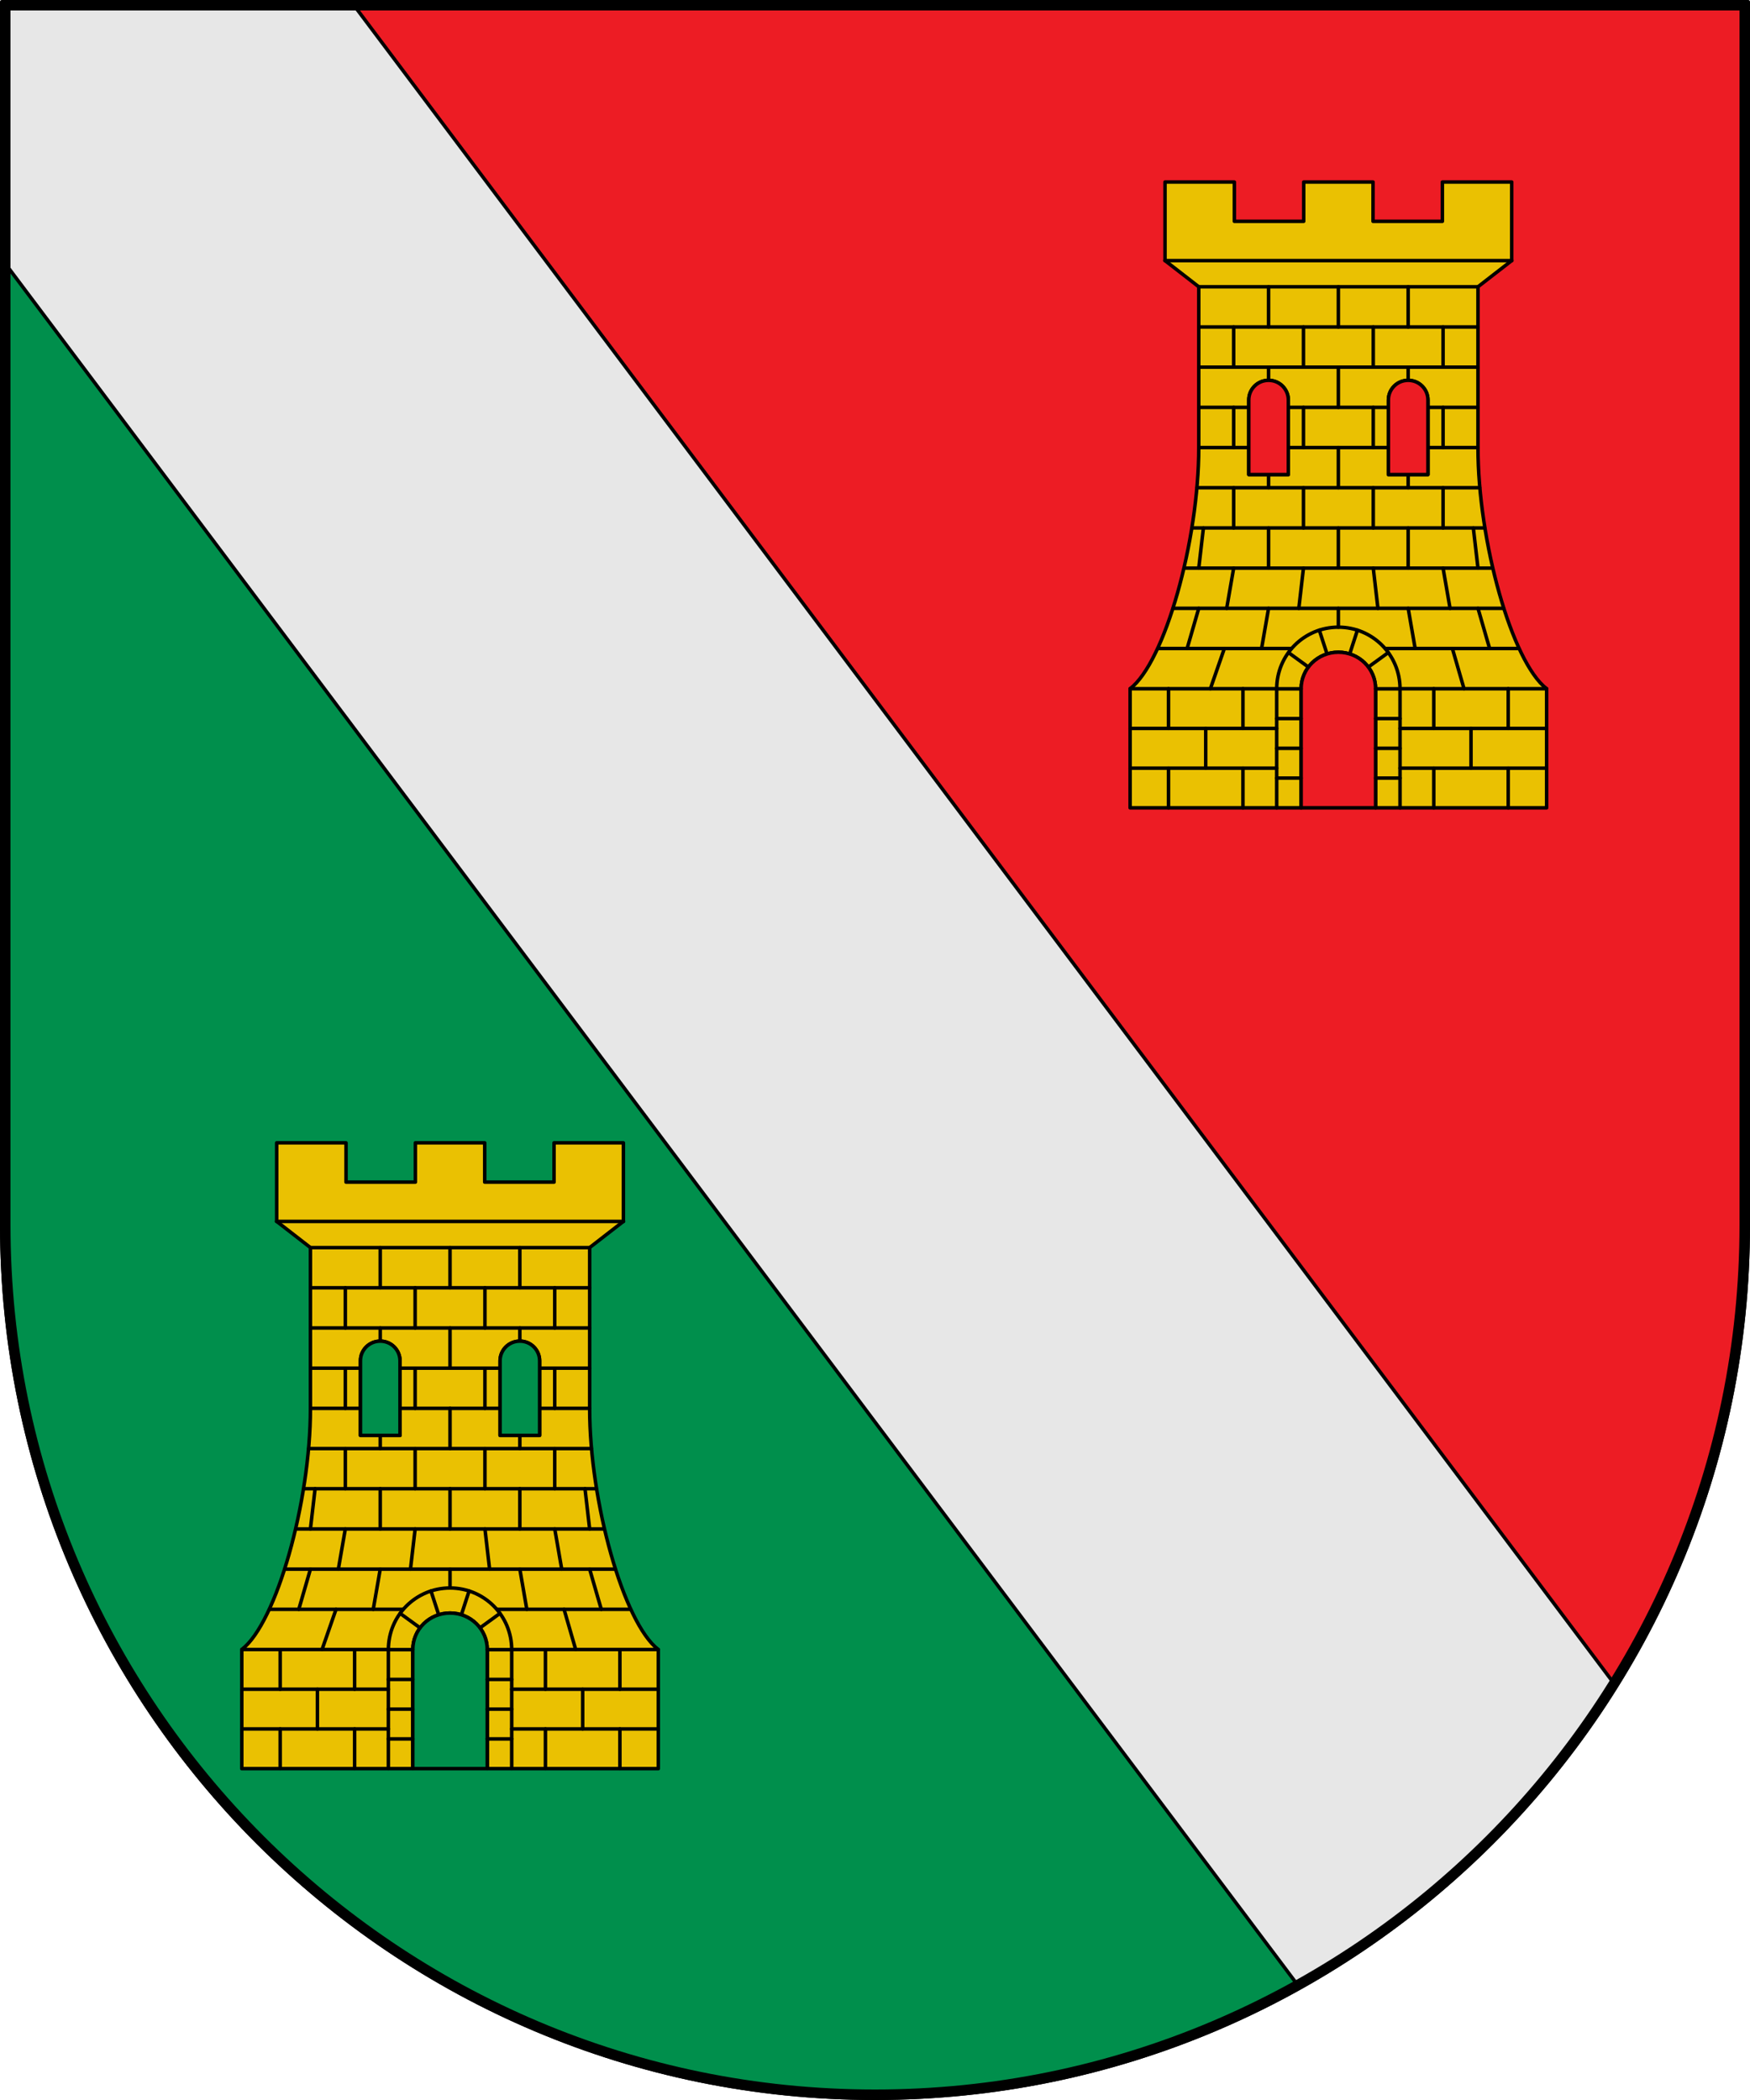
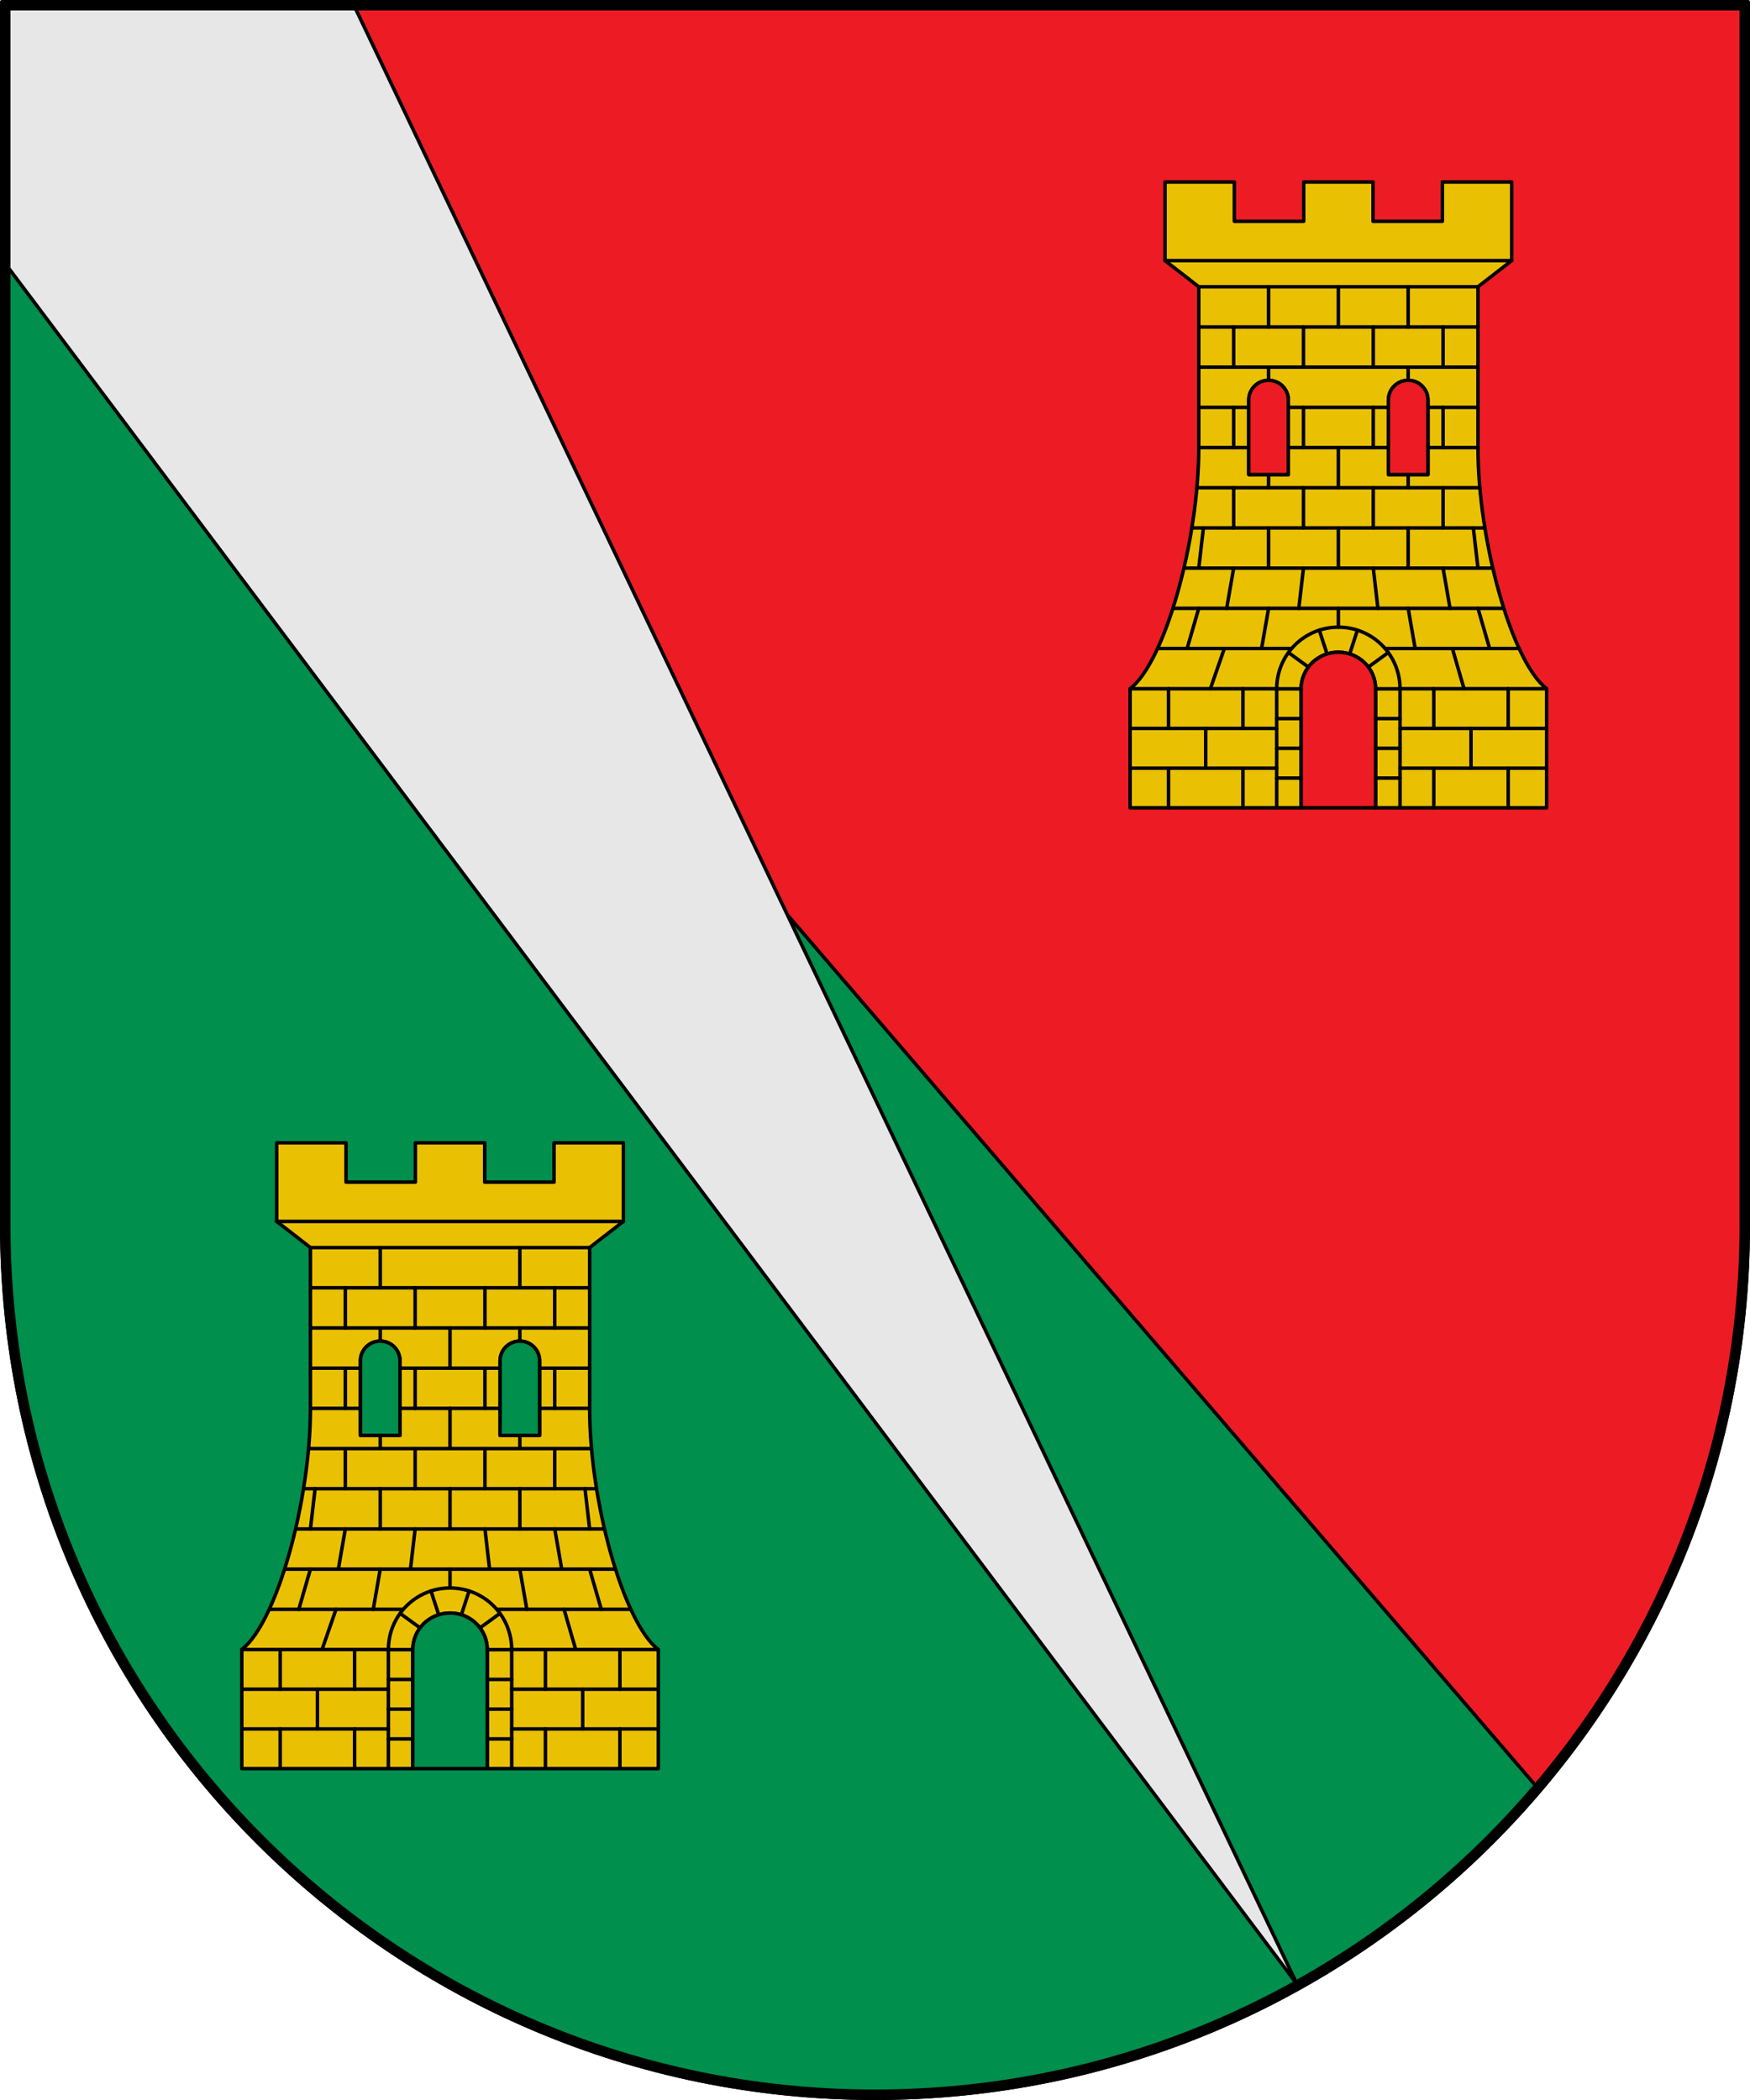
<svg xmlns="http://www.w3.org/2000/svg" xmlns:ns1="http://sodipodi.sourceforge.net/DTD/sodipodi-0.dtd" xmlns:ns2="http://www.inkscape.org/namespaces/inkscape" width="500" height="600" id="svg3507" ns1:version="0.32" ns2:version="1.2.2 (b0a8486541, 2022-12-01)" version="1.0" ns1:docname="Escudo_de_Markina.svg" ns2:output_extension="org.inkscape.output.svg.inkscape">
  <defs id="defs3509" />
  <ns1:namedview id="base" pagecolor="#ffffff" bordercolor="#666666" borderopacity="1.0" ns2:pageopacity="0" ns2:pageshadow="2" ns2:zoom="0.84852814" ns2:cx="220.97087" ns2:cy="272.82537" ns2:document-units="px" ns2:current-layer="g67979" showgrid="false" ns2:showpageshadow="false" ns2:window-width="1920" ns2:window-height="929" ns2:window-x="0" ns2:window-y="32" showguides="true" ns2:guide-bbox="true" gridtolerance="5" ns2:window-maximized="1" ns2:pagecheckerboard="0" fit-margin-top="0" fit-margin-left="0" fit-margin-right="0" fit-margin-bottom="0" ns2:deskcolor="#d1d1d1">
    <ns2:grid type="xygrid" id="grid3709" visible="true" enabled="true" empspacing="5" snapvisiblegridlinesonly="true" originx="-25" originy="-360" />
  </ns1:namedview>
  <g ns2:label="Ornamentos" ns2:groupmode="layer" id="layer1" style="display:inline" transform="translate(-25,-375)" ns1:insensitive="true" />
  <g ns2:groupmode="layer" id="layer2" ns2:label="Timbre" style="display:inline" transform="translate(-25,-375)" ns1:insensitive="true" />
  <g ns2:groupmode="layer" id="layer3" ns2:label="Escudo" style="display:inline" transform="translate(-25,-375)" ns1:insensitive="true">
    <g id="g8800">
      <path ns2:connector-curvature="0" ns1:nodetypes="cssscc" id="path4101" d="m 25.5,375.5 v 349.5 C 25.5,862.724 137.276,974.5 275,974.5 c 137.724,0 249.5,-111.776 249.5,-249.5 v -349.5 z" style="display:inline;fill:#008f4c;fill-opacity:1;fill-rule:nonzero;stroke:#000000;stroke-width:1;stroke-linecap:round;stroke-linejoin:round;stroke-miterlimit:4;stroke-dasharray:none;stroke-opacity:1" />
      <path ns1:nodetypes="ccccc" ns2:connector-curvature="0" id="path3147" d="M 26.64,376.483 464.918,886.538 c 39.277,-49.168 65.043,-111.932 58.499,-198.892 L 523.5,376.5 Z" style="display:inline;fill:#ed1c24;fill-opacity:1;stroke:#000000;stroke-width:1px;stroke-linecap:butt;stroke-linejoin:miter;stroke-opacity:1" />
    </g>
  </g>
  <g ns2:groupmode="layer" id="layer4" ns2:label="Piezas" style="display:inline" transform="translate(-25,-375)" ns1:insensitive="true" />
-   <path style="display:inline;fill:#e7e7e7;fill-opacity:1;stroke:#000000;stroke-width:1;stroke-miterlimit:4;stroke-dasharray:none" d="m 1.64,1.483 c 0.042,24.689 0.04,49.372 0.031,74.062 L 370.546,566.858 c 34.047,-18.757 63.772,-45.312 85.25,-78.188 1.806,-2.582 3.537,-5.197 5.219,-7.844 L 101.108,1.483 Z" id="rect9278" ns2:connector-curvature="0" />
+   <path style="display:inline;fill:#e7e7e7;fill-opacity:1;stroke:#000000;stroke-width:1;stroke-miterlimit:4;stroke-dasharray:none" d="m 1.64,1.483 c 0.042,24.689 0.04,49.372 0.031,74.062 L 370.546,566.858 L 101.108,1.483 Z" id="rect9278" ns2:connector-curvature="0" />
  <g ns2:groupmode="layer" id="layer5" ns2:label="Muebles" style="display:inline" transform="translate(-25,-375)">
    <g id="g33521" ns2:label="Meubles" ns1:insensitive="true" transform="matrix(-0.634,0,0,0.634,532.938,1217.482)" />
    <g id="g67979" style="display:inline;stroke-width:1.672;stroke-miterlimit:4;stroke-dasharray:none" transform="matrix(0.598,0,0,0.598,-1430.544,688.495)">
      <g id="g69336" transform="translate(6.689)">
        <path id="path9213" style="color:#000000;display:inline;overflow:visible;visibility:visible;fill:#eac102;stroke:#000000;stroke-width:1.672;stroke-linecap:round;stroke-linejoin:round;stroke-miterlimit:4;stroke-dasharray:none;stroke-dashoffset:0;stroke-opacity:1;marker:none;enable-background:accumulate" d="m 2675.702,116.532 c 5.235,0 9.45,4.2 9.45,9.418 v 35.619 h -18.899 v -35.619 c 0,-5.218 4.215,-9.418 9.45,-9.418 z m -66.704,0 c 5.235,0 9.45,4.2 9.45,9.418 v 35.619 h -18.899 v -35.619 c 0,-5.218 4.215,-9.418 9.45,-9.418 z m 15.564,147.401 c 0,-9.69 7.933,-17.491 17.788,-17.491 9.854,0 17.788,7.801 17.788,17.491 l -3e-4,56.862 h 81.713 v -56.922 c -16.582,-12.724 -32.796,-70.562 -32.796,-115.096 V 71.838 l 16.12,-12.51 V 21.796 h -33.13 v 18.766 h -33.13 V 21.796 h -33.13 v 18.766 h -33.13 V 21.796 h -33.13 v 37.532 l 16.12,12.51 v 76.939 c 0,44.534 -16.214,102.372 -32.796,115.096 v 56.922 h 81.712 z" ns2:connector-curvature="0" />
        <path style="color:#000000;display:inline;overflow:visible;visibility:visible;fill:#008f4c;fill-opacity:1;stroke:#000000;stroke-width:1.672;stroke-linecap:round;stroke-linejoin:round;stroke-miterlimit:4;stroke-dasharray:none;stroke-dashoffset:0;stroke-opacity:1;marker:none;enable-background:accumulate" d="m 2642.35,246.442 c 9.854,0 17.788,7.801 17.788,17.491 v 56.862 h -35.575 v -56.862 c 0,-9.69 7.933,-17.491 17.788,-17.491 z" id="path9215" ns2:connector-curvature="0" ns1:nodetypes="ssccss" />
        <path ns1:nodetypes="cc" ns2:connector-curvature="0" id="path9217" d="m 2559.442,59.328 h 165.818" style="fill:none;stroke:#000000;stroke-width:1.672;stroke-linecap:round;stroke-linejoin:round;stroke-miterlimit:4;stroke-dasharray:none;stroke-opacity:1" />
        <path ns2:connector-curvature="0" ns1:nodetypes="cc" id="path9219" d="m 2542.85,301.822 h 70.039" style="fill:none;stroke:#000000;stroke-width:1.672;stroke-linecap:round;stroke-linejoin:round;stroke-miterlimit:4;stroke-dasharray:none;stroke-opacity:1" />
        <path ns2:connector-curvature="0" ns1:nodetypes="cc" id="path9221" d="m 2542.85,282.848 h 70.039" style="fill:none;stroke:#000000;stroke-width:1.672;stroke-linecap:round;stroke-linejoin:round;stroke-miterlimit:4;stroke-dasharray:none;stroke-opacity:1" />
        <path ns2:connector-curvature="0" ns1:nodetypes="cc" id="path9223" d="m 2542.85,263.874 h 70.15" style="fill:none;stroke:#000000;stroke-width:1.672;stroke-linecap:round;stroke-linejoin:round;stroke-miterlimit:4;stroke-dasharray:none;stroke-opacity:1" />
        <path ns2:connector-curvature="0" ns1:nodetypes="cc" id="path9225" d="m 2556.126,244.67 h 63.758" style="fill:none;stroke:#000000;stroke-width:1.672;stroke-linecap:round;stroke-linejoin:round;stroke-miterlimit:4;stroke-dasharray:none;stroke-opacity:1" />
        <path ns2:connector-curvature="0" ns1:nodetypes="cc" id="path9227" d="m 2563.418,225.467 h 157.864" style="fill:none;stroke:#000000;stroke-width:1.672;stroke-linecap:round;stroke-linejoin:round;stroke-miterlimit:4;stroke-dasharray:none;stroke-opacity:1" />
        <path style="fill:none;stroke:#000000;stroke-width:1.672;stroke-linecap:round;stroke-linejoin:round;stroke-miterlimit:4;stroke-dasharray:none;stroke-opacity:1" d="m 2625.674,206.263 -2.224,19.204" id="path9229" ns2:connector-curvature="0" ns1:nodetypes="cc" />
        <path ns2:connector-curvature="0" ns1:nodetypes="cc" id="path9231" d="m 2568.719,206.263 h 147.262" style="fill:none;stroke:#000000;stroke-width:1.672;stroke-linecap:round;stroke-linejoin:round;stroke-miterlimit:4;stroke-dasharray:none;stroke-opacity:1" />
        <path ns2:connector-curvature="0" ns1:nodetypes="cc" id="path9233" d="m 2572.455,187.06 h 139.791" style="fill:none;stroke:#000000;stroke-width:1.672;stroke-linecap:round;stroke-linejoin:round;stroke-miterlimit:4;stroke-dasharray:none;stroke-opacity:1" />
        <path ns2:connector-curvature="0" ns1:nodetypes="cc" id="path9235" d="m 2574.83,167.856 h 135.04" style="fill:none;stroke:#000000;stroke-width:1.672;stroke-linecap:round;stroke-linejoin:round;stroke-miterlimit:4;stroke-dasharray:none;stroke-opacity:1" />
        <path ns2:connector-curvature="0" ns1:nodetypes="cc" id="path9237" d="m 2575.646,148.653 h 23.902" style="fill:none;stroke:#000000;stroke-width:1.672;stroke-linecap:round;stroke-linejoin:round;stroke-miterlimit:4;stroke-dasharray:none;stroke-opacity:1" />
        <path ns2:connector-curvature="0" ns1:nodetypes="cc" id="path9239" d="m 2575.646,129.449 h 23.902" style="fill:none;stroke:#000000;stroke-width:1.672;stroke-linecap:round;stroke-linejoin:round;stroke-miterlimit:4;stroke-dasharray:none;stroke-opacity:1" />
        <path ns1:nodetypes="cc" ns2:connector-curvature="0" id="path9241" d="m 2575.646,110.245 h 133.408" style="fill:none;stroke:#000000;stroke-width:1.672;stroke-linecap:round;stroke-linejoin:round;stroke-miterlimit:4;stroke-dasharray:none;stroke-opacity:1" />
        <path ns1:nodetypes="cc" ns2:connector-curvature="0" id="path9243" d="m 2575.646,91.042 h 133.408" style="fill:none;stroke:#000000;stroke-width:1.672;stroke-linecap:round;stroke-linejoin:round;stroke-miterlimit:4;stroke-dasharray:none;stroke-opacity:1" />
        <path ns1:nodetypes="cc" ns2:connector-curvature="0" id="path9245" d="M 2675.702,71.838 V 91.042" style="fill:none;stroke:#000000;stroke-width:1.672;stroke-linecap:round;stroke-linejoin:round;stroke-miterlimit:4;stroke-dasharray:none;stroke-opacity:1" />
-         <path ns1:nodetypes="cc" ns2:connector-curvature="0" id="path9247" d="M 2642.35,71.838 V 91.042" style="fill:none;stroke:#000000;stroke-width:1.672;stroke-linecap:round;stroke-linejoin:round;stroke-miterlimit:4;stroke-dasharray:none;stroke-opacity:1" />
        <path ns1:nodetypes="cc" ns2:connector-curvature="0" id="path9249" d="M 2608.998,71.838 V 91.042" style="fill:none;stroke:#000000;stroke-width:1.672;stroke-linecap:round;stroke-linejoin:round;stroke-miterlimit:4;stroke-dasharray:none;stroke-opacity:1" />
        <path ns1:nodetypes="cc" ns2:connector-curvature="0" id="path9251" d="m 2577.87,187.06 -2.223,19.204" style="fill:none;stroke:#000000;stroke-width:1.672;stroke-linecap:round;stroke-linejoin:round;stroke-miterlimit:4;stroke-dasharray:none;stroke-opacity:1" />
        <path style="fill:none;stroke:#000000;stroke-width:1.672;stroke-linecap:round;stroke-linejoin:round;stroke-miterlimit:4;stroke-dasharray:none;stroke-opacity:1" d="m 2706.831,187.06 2.224,19.204" id="path9253" ns2:connector-curvature="0" ns1:nodetypes="cc" />
        <path ns1:nodetypes="cc" ns2:connector-curvature="0" id="path9255" d="m 2592.322,206.263 -3.335,19.204" style="fill:none;stroke:#000000;stroke-width:1.672;stroke-linecap:round;stroke-linejoin:round;stroke-miterlimit:4;stroke-dasharray:none;stroke-opacity:1" />
        <path ns1:nodetypes="cc" ns2:connector-curvature="0" id="path9257" d="m 2659.026,206.263 2.223,19.204" style="fill:none;stroke:#000000;stroke-width:1.672;stroke-linecap:round;stroke-linejoin:round;stroke-miterlimit:4;stroke-dasharray:none;stroke-opacity:1" />
        <path style="fill:none;stroke:#000000;stroke-width:1.672;stroke-linecap:round;stroke-linejoin:round;stroke-miterlimit:4;stroke-dasharray:none;stroke-opacity:1" d="m 2692.378,206.263 3.335,19.204" id="path9259" ns2:connector-curvature="0" ns1:nodetypes="cc" />
        <path ns1:nodetypes="cc" ns2:connector-curvature="0" id="path9261" d="m 2608.998,225.467 -3.335,19.204" style="fill:none;stroke:#000000;stroke-width:1.672;stroke-linecap:round;stroke-linejoin:round;stroke-miterlimit:4;stroke-dasharray:none;stroke-opacity:1" />
        <path style="fill:none;stroke:#000000;stroke-width:1.672;stroke-linecap:round;stroke-linejoin:round;stroke-miterlimit:4;stroke-dasharray:none;stroke-opacity:1" d="m 2675.702,225.467 3.335,19.204" id="path9263" ns2:connector-curvature="0" ns1:nodetypes="cc" />
        <path style="fill:none;stroke:#000000;stroke-width:1.672;stroke-linecap:round;stroke-linejoin:round;stroke-miterlimit:4;stroke-dasharray:none;stroke-opacity:1" d="m 2575.646,225.467 -5.559,19.204" id="path9265" ns2:connector-curvature="0" ns1:nodetypes="cc" />
        <path ns1:nodetypes="cc" ns2:connector-curvature="0" id="path9267" d="m 2709.054,225.467 5.559,19.204" style="fill:none;stroke:#000000;stroke-width:1.672;stroke-linecap:round;stroke-linejoin:round;stroke-miterlimit:4;stroke-dasharray:none;stroke-opacity:1" />
        <path ns1:nodetypes="cc" ns2:connector-curvature="0" id="path9270" d="m 2587.875,244.67 -6.67,19.204" style="fill:none;stroke:#000000;stroke-width:1.672;stroke-linecap:round;stroke-linejoin:round;stroke-miterlimit:4;stroke-dasharray:none;stroke-opacity:1" />
        <path style="fill:none;stroke:#000000;stroke-width:1.672;stroke-linecap:round;stroke-linejoin:round;stroke-miterlimit:4;stroke-dasharray:none;stroke-opacity:1" d="m 2696.825,244.67 5.559,19.204" id="path9272" ns2:connector-curvature="0" ns1:nodetypes="cc" />
        <path ns1:nodetypes="cc" ns2:connector-curvature="0" id="path9274" d="m 2596.769,263.874 v 18.974" style="fill:none;stroke:#000000;stroke-width:1.672;stroke-linecap:round;stroke-linejoin:round;stroke-miterlimit:4;stroke-dasharray:none;stroke-opacity:1" />
        <path style="fill:none;stroke:#000000;stroke-width:1.672;stroke-linecap:round;stroke-linejoin:round;stroke-miterlimit:4;stroke-dasharray:none;stroke-opacity:1" d="m 2575.646,71.838 h 133.408" id="path9276" ns2:connector-curvature="0" ns1:nodetypes="cc" />
        <path style="fill:none;stroke:#000000;stroke-width:1.672;stroke-linecap:round;stroke-linejoin:round;stroke-miterlimit:4;stroke-dasharray:none;stroke-opacity:1" d="m 2685.151,148.653 h 23.903" id="path9278" ns1:nodetypes="cc" ns2:connector-curvature="0" />
        <path style="fill:none;stroke:#000000;stroke-width:1.672;stroke-linecap:round;stroke-linejoin:round;stroke-miterlimit:4;stroke-dasharray:none;stroke-opacity:1" d="m 2685.151,129.449 h 23.903" id="path9280" ns1:nodetypes="cc" ns2:connector-curvature="0" />
        <path style="fill:none;stroke:#000000;stroke-width:1.672;stroke-linecap:round;stroke-linejoin:round;stroke-miterlimit:4;stroke-dasharray:none;stroke-opacity:1" d="m 2618.448,129.449 h 47.805" id="path9282" ns1:nodetypes="cc" ns2:connector-curvature="0" />
        <path style="fill:none;stroke:#000000;stroke-width:1.672;stroke-linecap:round;stroke-linejoin:round;stroke-miterlimit:4;stroke-dasharray:none;stroke-opacity:1" d="m 2618.448,148.653 h 47.805" id="path9284" ns1:nodetypes="cc" ns2:connector-curvature="0" />
        <path style="fill:none;stroke:#000000;stroke-width:1.672;stroke-linecap:round;stroke-linejoin:round;stroke-miterlimit:4;stroke-dasharray:none;stroke-opacity:1" d="m 2671.7,263.874 h 70.15" id="path9286" ns1:nodetypes="cc" ns2:connector-curvature="0" />
        <path style="fill:none;stroke:#000000;stroke-width:1.672;stroke-linecap:round;stroke-linejoin:round;stroke-miterlimit:4;stroke-dasharray:none;stroke-opacity:1" d="m 2671.811,301.822 h 70.039" id="path9288" ns1:nodetypes="cc" ns2:connector-curvature="0" />
        <path style="fill:none;stroke:#000000;stroke-width:1.672;stroke-linecap:round;stroke-linejoin:round;stroke-miterlimit:4;stroke-dasharray:none;stroke-opacity:1" d="m 2671.811,282.848 h 70.039" id="path9290" ns1:nodetypes="cc" ns2:connector-curvature="0" />
        <path style="fill:none;stroke:#000000;stroke-width:1.672;stroke-linecap:round;stroke-linejoin:round;stroke-miterlimit:4;stroke-dasharray:none;stroke-opacity:1" d="M 2692.378,91.042 V 110.245" id="path9292" ns2:connector-curvature="0" ns1:nodetypes="cc" />
        <path style="fill:none;stroke:#000000;stroke-width:1.672;stroke-linecap:round;stroke-linejoin:round;stroke-miterlimit:4;stroke-dasharray:none;stroke-opacity:1" d="M 2659.026,91.042 V 110.245" id="path9294" ns2:connector-curvature="0" ns1:nodetypes="cc" />
        <path style="fill:none;stroke:#000000;stroke-width:1.672;stroke-linecap:round;stroke-linejoin:round;stroke-miterlimit:4;stroke-dasharray:none;stroke-opacity:1" d="M 2592.322,91.042 V 110.245" id="path9296" ns2:connector-curvature="0" ns1:nodetypes="cc" />
        <path ns1:nodetypes="cc" ns2:connector-curvature="0" id="path9298" d="M 2625.674,91.042 V 110.245" style="fill:none;stroke:#000000;stroke-width:1.672;stroke-linecap:round;stroke-linejoin:round;stroke-miterlimit:4;stroke-dasharray:none;stroke-opacity:1" />
        <path style="fill:none;stroke:#000000;stroke-width:1.672;stroke-linecap:round;stroke-linejoin:round;stroke-miterlimit:4;stroke-dasharray:none;stroke-opacity:1" d="m 2675.702,110.245 v 6.287" id="path9300" ns2:connector-curvature="0" ns1:nodetypes="cc" />
        <path style="fill:none;stroke:#000000;stroke-width:1.672;stroke-linecap:round;stroke-linejoin:round;stroke-miterlimit:4;stroke-dasharray:none;stroke-opacity:1" d="m 2642.35,110.245 v 19.204" id="path9302" ns2:connector-curvature="0" ns1:nodetypes="cc" />
        <path style="fill:none;stroke:#000000;stroke-width:1.672;stroke-linecap:round;stroke-linejoin:round;stroke-miterlimit:4;stroke-dasharray:none;stroke-opacity:1" d="m 2608.998,110.245 v 6.287" id="path9304" ns2:connector-curvature="0" ns1:nodetypes="cc" />
        <path ns1:nodetypes="cc" ns2:connector-curvature="0" id="path9306" d="m 2692.378,129.449 v 19.204" style="fill:none;stroke:#000000;stroke-width:1.672;stroke-linecap:round;stroke-linejoin:round;stroke-miterlimit:4;stroke-dasharray:none;stroke-opacity:1" />
        <path ns1:nodetypes="cc" ns2:connector-curvature="0" id="path9308" d="m 2659.026,129.449 v 19.204" style="fill:none;stroke:#000000;stroke-width:1.672;stroke-linecap:round;stroke-linejoin:round;stroke-miterlimit:4;stroke-dasharray:none;stroke-opacity:1" />
        <path ns1:nodetypes="cc" ns2:connector-curvature="0" id="path9310" d="m 2592.322,129.449 v 19.204" style="fill:none;stroke:#000000;stroke-width:1.672;stroke-linecap:round;stroke-linejoin:round;stroke-miterlimit:4;stroke-dasharray:none;stroke-opacity:1" />
        <path style="fill:none;stroke:#000000;stroke-width:1.672;stroke-linecap:round;stroke-linejoin:round;stroke-miterlimit:4;stroke-dasharray:none;stroke-opacity:1" d="m 2625.674,129.449 v 19.204" id="path9312" ns2:connector-curvature="0" ns1:nodetypes="cc" />
        <path style="fill:none;stroke:#000000;stroke-width:1.672;stroke-linecap:round;stroke-linejoin:round;stroke-miterlimit:4;stroke-dasharray:none;stroke-opacity:1" d="m 2692.378,167.856 v 19.203" id="path9314" ns2:connector-curvature="0" ns1:nodetypes="cc" />
        <path style="fill:none;stroke:#000000;stroke-width:1.672;stroke-linecap:round;stroke-linejoin:round;stroke-miterlimit:4;stroke-dasharray:none;stroke-opacity:1" d="m 2659.026,167.856 v 19.203" id="path9316" ns2:connector-curvature="0" ns1:nodetypes="cc" />
        <path style="fill:none;stroke:#000000;stroke-width:1.672;stroke-linecap:round;stroke-linejoin:round;stroke-miterlimit:4;stroke-dasharray:none;stroke-opacity:1" d="m 2592.322,167.856 v 19.203" id="path9318" ns2:connector-curvature="0" ns1:nodetypes="cc" />
        <path ns1:nodetypes="cc" ns2:connector-curvature="0" id="path9320" d="m 2625.674,167.856 v 19.203" style="fill:none;stroke:#000000;stroke-width:1.672;stroke-linecap:round;stroke-linejoin:round;stroke-miterlimit:4;stroke-dasharray:none;stroke-opacity:1" />
        <path style="fill:none;stroke:#000000;stroke-width:1.672;stroke-linecap:round;stroke-linejoin:round;stroke-miterlimit:4;stroke-dasharray:none;stroke-opacity:1" d="m 2675.702,161.57 v 6.287" id="path9322" ns2:connector-curvature="0" ns1:nodetypes="cc" />
        <path style="fill:none;stroke:#000000;stroke-width:1.672;stroke-linecap:round;stroke-linejoin:round;stroke-miterlimit:4;stroke-dasharray:none;stroke-opacity:1" d="m 2642.35,148.653 v 19.203" id="path9324" ns2:connector-curvature="0" ns1:nodetypes="cc" />
        <path style="fill:none;stroke:#000000;stroke-width:1.672;stroke-linecap:round;stroke-linejoin:round;stroke-miterlimit:4;stroke-dasharray:none;stroke-opacity:1" d="m 2608.998,161.57 v 6.287" id="path9326" ns2:connector-curvature="0" ns1:nodetypes="cc" />
        <path style="fill:none;stroke:#000000;stroke-width:1.672;stroke-linecap:round;stroke-linejoin:round;stroke-miterlimit:4;stroke-dasharray:none;stroke-opacity:1" d="m 2675.702,187.06 v 19.204" id="path9328" ns2:connector-curvature="0" ns1:nodetypes="cc" />
        <path style="fill:none;stroke:#000000;stroke-width:1.672;stroke-linecap:round;stroke-linejoin:round;stroke-miterlimit:4;stroke-dasharray:none;stroke-opacity:1" d="m 2642.35,187.06 v 19.204" id="path9330" ns2:connector-curvature="0" ns1:nodetypes="cc" />
        <path style="fill:none;stroke:#000000;stroke-width:1.672;stroke-linecap:round;stroke-linejoin:round;stroke-miterlimit:4;stroke-dasharray:none;stroke-opacity:1" d="m 2608.998,187.06 v 19.204" id="path9332" ns2:connector-curvature="0" ns1:nodetypes="cc" />
        <path ns1:nodetypes="cc" ns2:connector-curvature="0" id="path9334" d="m 2642.35,225.467 v 9.007" style="fill:none;stroke:#000000;stroke-width:1.672;stroke-linecap:round;stroke-linejoin:round;stroke-miterlimit:4;stroke-dasharray:none;stroke-opacity:1" />
        <path style="fill:none;stroke:#000000;stroke-width:1.672;stroke-linecap:round;stroke-linejoin:round;stroke-miterlimit:4;stroke-dasharray:none;stroke-opacity:1" d="m 2578.981,282.848 v 18.974" id="path9336" ns2:connector-curvature="0" ns1:nodetypes="cc" />
        <path ns1:nodetypes="cc" ns2:connector-curvature="0" id="path9338" d="m 2596.769,301.822 v 18.974" style="fill:none;stroke:#000000;stroke-width:1.672;stroke-linecap:round;stroke-linejoin:round;stroke-miterlimit:4;stroke-dasharray:none;stroke-opacity:1" />
        <path style="fill:none;stroke:#000000;stroke-width:1.672;stroke-linecap:round;stroke-linejoin:round;stroke-miterlimit:4;stroke-dasharray:none;stroke-opacity:1" d="m 2561.194,301.822 v 18.974" id="path9340" ns2:connector-curvature="0" ns1:nodetypes="cc" />
        <path ns1:nodetypes="cc" ns2:connector-curvature="0" id="path9342" d="m 2561.194,263.874 v 18.974" style="fill:none;stroke:#000000;stroke-width:1.672;stroke-linecap:round;stroke-linejoin:round;stroke-miterlimit:4;stroke-dasharray:none;stroke-opacity:1" />
        <path style="fill:none;stroke:#000000;stroke-width:1.672;stroke-linecap:round;stroke-linejoin:round;stroke-miterlimit:4;stroke-dasharray:none;stroke-opacity:1" d="m 2687.931,263.874 v 18.974" id="path9353" ns2:connector-curvature="0" ns1:nodetypes="cc" />
        <path ns1:nodetypes="cc" ns2:connector-curvature="0" id="path9355" d="m 2705.719,282.848 v 18.974" style="fill:none;stroke:#000000;stroke-width:1.672;stroke-linecap:round;stroke-linejoin:round;stroke-miterlimit:4;stroke-dasharray:none;stroke-opacity:1" />
        <path style="fill:none;stroke:#000000;stroke-width:1.672;stroke-linecap:round;stroke-linejoin:round;stroke-miterlimit:4;stroke-dasharray:none;stroke-opacity:1" d="m 2687.931,301.822 v 18.974" id="path9357" ns2:connector-curvature="0" ns1:nodetypes="cc" />
        <path ns1:nodetypes="cc" ns2:connector-curvature="0" id="path9359" d="m 2723.507,301.822 v 18.974" style="fill:none;stroke:#000000;stroke-width:1.672;stroke-linecap:round;stroke-linejoin:round;stroke-miterlimit:4;stroke-dasharray:none;stroke-opacity:1" />
        <path style="fill:none;stroke:#000000;stroke-width:1.672;stroke-linecap:round;stroke-linejoin:round;stroke-miterlimit:4;stroke-dasharray:none;stroke-opacity:1" d="m 2723.507,263.874 v 18.974" id="path9361" ns2:connector-curvature="0" ns1:nodetypes="cc" />
        <path ns1:nodetypes="csssc" ns2:connector-curvature="0" id="path9365" d="m 2612.889,320.796 v -56.862 c 0,-16.321 13.14,-29.459 29.461,-29.459 16.321,0 29.461,13.139 29.461,29.459 v 56.862" style="color:#000000;display:inline;overflow:visible;visibility:visible;fill:none;stroke:#000000;stroke-width:1.672;stroke-linecap:round;stroke-linejoin:round;stroke-miterlimit:4;stroke-dasharray:none;stroke-dashoffset:0;stroke-opacity:1;marker:none;enable-background:accumulate" />
        <path ns1:nodetypes="cc" ns2:connector-curvature="0" id="path9371" d="m 2612.889,263.934 h 11.673" style="display:inline;fill:none;stroke:#000000;stroke-width:1.672;stroke-linecap:round;stroke-linejoin:round;stroke-miterlimit:4;stroke-dasharray:none;stroke-dashoffset:0;stroke-opacity:1" />
        <path style="display:inline;fill:none;stroke:#000000;stroke-width:1.672;stroke-linecap:round;stroke-linejoin:round;stroke-miterlimit:4;stroke-dasharray:none;stroke-dashoffset:0;stroke-opacity:1" d="m 2660.138,263.934 h 11.673" id="path9373" ns2:connector-curvature="0" ns1:nodetypes="cc" />
        <path ns1:nodetypes="cc" ns2:connector-curvature="0" id="path9408" d="m 2656.741,253.479 9.444,-6.861" style="display:inline;fill:none;stroke:#000000;stroke-width:1.672;stroke-linecap:round;stroke-linejoin:round;stroke-miterlimit:4;stroke-dasharray:none;stroke-dashoffset:0;stroke-opacity:1" />
        <path style="display:inline;fill:none;stroke:#000000;stroke-width:1.672;stroke-linecap:round;stroke-linejoin:round;stroke-miterlimit:4;stroke-dasharray:none;stroke-dashoffset:0;stroke-opacity:1" d="m 2618.516,246.618 9.444,6.861" id="path9410" ns2:connector-curvature="0" ns1:nodetypes="cc" />
        <path ns1:nodetypes="cc" ns2:connector-curvature="0" id="path9412" d="m 2633.246,235.916 3.607,11.102" style="display:inline;fill:none;stroke:#000000;stroke-width:1.672;stroke-linecap:round;stroke-linejoin:round;stroke-miterlimit:4;stroke-dasharray:none;stroke-dashoffset:0;stroke-opacity:1" />
        <path style="display:inline;fill:none;stroke:#000000;stroke-width:1.672;stroke-linecap:round;stroke-linejoin:round;stroke-miterlimit:4;stroke-dasharray:none;stroke-dashoffset:0;stroke-opacity:1" d="m 2647.847,247.017 3.607,-11.101" id="path9414" ns2:connector-curvature="0" ns1:nodetypes="cc" />
        <path style="display:inline;fill:none;stroke:#000000;stroke-width:1.672;stroke-linecap:round;stroke-linejoin:round;stroke-miterlimit:4;stroke-dasharray:none;stroke-dashoffset:0;stroke-opacity:1" d="m 2612.889,278.149 h 11.673" id="path9416" ns2:connector-curvature="0" ns1:nodetypes="cc" />
        <path ns1:nodetypes="cc" ns2:connector-curvature="0" id="path9418" d="m 2612.889,292.365 h 11.673" style="display:inline;fill:none;stroke:#000000;stroke-width:1.672;stroke-linecap:round;stroke-linejoin:round;stroke-miterlimit:4;stroke-dasharray:none;stroke-dashoffset:0;stroke-opacity:1" />
        <path style="display:inline;fill:none;stroke:#000000;stroke-width:1.672;stroke-linecap:round;stroke-linejoin:round;stroke-miterlimit:4;stroke-dasharray:none;stroke-dashoffset:0;stroke-opacity:1" d="m 2612.889,306.58 h 11.673" id="path9420" ns2:connector-curvature="0" ns1:nodetypes="cc" />
        <path ns1:nodetypes="cc" ns2:connector-curvature="0" id="path9422" d="m 2660.138,278.149 h 11.673" style="display:inline;fill:none;stroke:#000000;stroke-width:1.672;stroke-linecap:round;stroke-linejoin:round;stroke-miterlimit:4;stroke-dasharray:none;stroke-dashoffset:0;stroke-opacity:1" />
        <path style="display:inline;fill:none;stroke:#000000;stroke-width:1.672;stroke-linecap:round;stroke-linejoin:round;stroke-miterlimit:4;stroke-dasharray:none;stroke-dashoffset:0;stroke-opacity:1" d="m 2660.138,292.365 h 11.673" id="path9424" ns2:connector-curvature="0" ns1:nodetypes="cc" />
        <path ns1:nodetypes="cc" ns2:connector-curvature="0" id="path9426" d="m 2660.138,306.58 h 11.673" style="display:inline;fill:none;stroke:#000000;stroke-width:1.672;stroke-linecap:round;stroke-linejoin:round;stroke-miterlimit:4;stroke-dasharray:none;stroke-dashoffset:0;stroke-opacity:1" />
        <path style="color:#000000;display:inline;overflow:visible;visibility:visible;fill:#008f4c;fill-opacity:1;stroke:#000000;stroke-width:1.672;stroke-linecap:round;stroke-linejoin:round;stroke-miterlimit:4;stroke-dasharray:none;stroke-dashoffset:0;stroke-opacity:1;marker:none;enable-background:accumulate" d="m 2608.998,116.532 c 5.235,0 9.45,4.2 9.45,9.418 v 35.619 h -18.899 v -35.619 c 0,-5.218 4.215,-9.418 9.45,-9.418 z" id="path9428" ns2:connector-curvature="0" ns1:nodetypes="ssccss" />
        <path ns1:nodetypes="ssccss" ns2:connector-curvature="0" id="path9430" d="m 2675.702,116.532 c 5.235,0 9.45,4.2 9.45,9.418 v 35.619 h -18.899 v -35.619 c 0,-5.218 4.215,-9.418 9.45,-9.418 z" style="color:#000000;display:inline;overflow:visible;visibility:visible;fill:#008f4c;fill-opacity:1;stroke:#000000;stroke-width:1.672;stroke-linecap:round;stroke-linejoin:round;stroke-miterlimit:4;stroke-dasharray:none;stroke-dashoffset:0;stroke-opacity:1;marker:none;enable-background:accumulate" />
        <path style="fill:none;stroke:#000000;stroke-width:1.672;stroke-linecap:round;stroke-linejoin:round;stroke-miterlimit:4;stroke-dasharray:none;stroke-opacity:1" d="m 2664.817,244.67 h 63.758" id="path9432" ns1:nodetypes="cc" ns2:connector-curvature="0" />
      </g>
      <g id="g69336-4" style="display:inline;stroke-width:1.672;stroke-miterlimit:4;stroke-dasharray:none" transform="translate(427.774,-459.06)">
        <g id="g70693" transform="translate(3.345)">
          <path id="path9213-0" style="color:#000000;display:inline;overflow:visible;visibility:visible;fill:#eac102;stroke:#000000;stroke-width:1.672;stroke-linecap:round;stroke-linejoin:round;stroke-miterlimit:4;stroke-dasharray:none;stroke-dashoffset:0;stroke-opacity:1;marker:none;enable-background:accumulate" d="m 2675.702,116.532 c 5.235,0 9.45,4.2 9.45,9.418 v 35.619 h -18.899 v -35.619 c 0,-5.218 4.215,-9.418 9.45,-9.418 z m -66.704,0 c 5.235,0 9.45,4.2 9.45,9.418 v 35.619 h -18.899 v -35.619 c 0,-5.218 4.215,-9.418 9.45,-9.418 z m 15.564,147.401 c 0,-9.69 7.933,-17.491 17.788,-17.491 9.854,0 17.788,7.801 17.788,17.491 l -3e-4,56.862 h 81.713 v -56.922 c -16.582,-12.724 -32.796,-70.562 -32.796,-115.096 V 71.838 l 16.12,-12.51 V 21.796 h -33.13 v 18.766 h -33.13 V 21.796 h -33.13 v 18.766 h -33.13 V 21.796 h -33.13 v 37.532 l 16.12,12.51 v 76.939 c 0,44.534 -16.214,102.372 -32.796,115.096 v 56.922 h 81.712 z" ns2:connector-curvature="0" />
          <path style="color:#000000;display:inline;overflow:visible;visibility:visible;fill:#ed1c24;fill-opacity:1;stroke:#000000;stroke-width:1.672;stroke-linecap:round;stroke-linejoin:round;stroke-miterlimit:4;stroke-dasharray:none;stroke-dashoffset:0;stroke-opacity:1;marker:none;enable-background:accumulate" d="m 2642.35,246.442 c 9.854,0 17.788,7.801 17.788,17.491 v 56.862 h -35.575 v -56.862 c 0,-9.69 7.933,-17.491 17.788,-17.491 z" id="path9215-0" ns2:connector-curvature="0" ns1:nodetypes="ssccss" />
          <path ns1:nodetypes="cc" ns2:connector-curvature="0" id="path9217-4" d="m 2559.442,59.328 h 165.818" style="fill:none;stroke:#000000;stroke-width:1.672;stroke-linecap:round;stroke-linejoin:round;stroke-miterlimit:4;stroke-dasharray:none;stroke-opacity:1" />
          <path ns2:connector-curvature="0" ns1:nodetypes="cc" id="path9219-6" d="m 2542.85,301.822 h 70.039" style="fill:none;stroke:#000000;stroke-width:1.672;stroke-linecap:round;stroke-linejoin:round;stroke-miterlimit:4;stroke-dasharray:none;stroke-opacity:1" />
          <path ns2:connector-curvature="0" ns1:nodetypes="cc" id="path9221-2" d="m 2542.85,282.848 h 70.039" style="fill:none;stroke:#000000;stroke-width:1.672;stroke-linecap:round;stroke-linejoin:round;stroke-miterlimit:4;stroke-dasharray:none;stroke-opacity:1" />
          <path ns2:connector-curvature="0" ns1:nodetypes="cc" id="path9223-6" d="m 2542.85,263.874 h 70.15" style="fill:none;stroke:#000000;stroke-width:1.672;stroke-linecap:round;stroke-linejoin:round;stroke-miterlimit:4;stroke-dasharray:none;stroke-opacity:1" />
          <path ns2:connector-curvature="0" ns1:nodetypes="cc" id="path9225-7" d="m 2556.126,244.67 h 63.758" style="fill:none;stroke:#000000;stroke-width:1.672;stroke-linecap:round;stroke-linejoin:round;stroke-miterlimit:4;stroke-dasharray:none;stroke-opacity:1" />
          <path ns2:connector-curvature="0" ns1:nodetypes="cc" id="path9227-5" d="m 2563.418,225.467 h 157.864" style="fill:none;stroke:#000000;stroke-width:1.672;stroke-linecap:round;stroke-linejoin:round;stroke-miterlimit:4;stroke-dasharray:none;stroke-opacity:1" />
          <path style="fill:none;stroke:#000000;stroke-width:1.672;stroke-linecap:round;stroke-linejoin:round;stroke-miterlimit:4;stroke-dasharray:none;stroke-opacity:1" d="m 2625.674,206.263 -2.224,19.204" id="path9229-6" ns2:connector-curvature="0" ns1:nodetypes="cc" />
          <path ns2:connector-curvature="0" ns1:nodetypes="cc" id="path9231-9" d="m 2568.719,206.263 h 147.262" style="fill:none;stroke:#000000;stroke-width:1.672;stroke-linecap:round;stroke-linejoin:round;stroke-miterlimit:4;stroke-dasharray:none;stroke-opacity:1" />
          <path ns2:connector-curvature="0" ns1:nodetypes="cc" id="path9233-8" d="m 2572.455,187.06 h 139.791" style="fill:none;stroke:#000000;stroke-width:1.672;stroke-linecap:round;stroke-linejoin:round;stroke-miterlimit:4;stroke-dasharray:none;stroke-opacity:1" />
          <path ns2:connector-curvature="0" ns1:nodetypes="cc" id="path9235-7" d="m 2574.83,167.856 h 135.04" style="fill:none;stroke:#000000;stroke-width:1.672;stroke-linecap:round;stroke-linejoin:round;stroke-miterlimit:4;stroke-dasharray:none;stroke-opacity:1" />
          <path ns2:connector-curvature="0" ns1:nodetypes="cc" id="path9237-2" d="m 2575.646,148.653 h 23.902" style="fill:none;stroke:#000000;stroke-width:1.672;stroke-linecap:round;stroke-linejoin:round;stroke-miterlimit:4;stroke-dasharray:none;stroke-opacity:1" />
          <path ns2:connector-curvature="0" ns1:nodetypes="cc" id="path9239-8" d="m 2575.646,129.449 h 23.902" style="fill:none;stroke:#000000;stroke-width:1.672;stroke-linecap:round;stroke-linejoin:round;stroke-miterlimit:4;stroke-dasharray:none;stroke-opacity:1" />
          <path ns1:nodetypes="cc" ns2:connector-curvature="0" id="path9241-2" d="m 2575.646,110.245 h 133.408" style="fill:none;stroke:#000000;stroke-width:1.672;stroke-linecap:round;stroke-linejoin:round;stroke-miterlimit:4;stroke-dasharray:none;stroke-opacity:1" />
          <path ns1:nodetypes="cc" ns2:connector-curvature="0" id="path9243-9" d="m 2575.646,91.042 h 133.408" style="fill:none;stroke:#000000;stroke-width:1.672;stroke-linecap:round;stroke-linejoin:round;stroke-miterlimit:4;stroke-dasharray:none;stroke-opacity:1" />
          <path ns1:nodetypes="cc" ns2:connector-curvature="0" id="path9245-9" d="M 2675.702,71.838 V 91.042" style="fill:none;stroke:#000000;stroke-width:1.672;stroke-linecap:round;stroke-linejoin:round;stroke-miterlimit:4;stroke-dasharray:none;stroke-opacity:1" />
          <path ns1:nodetypes="cc" ns2:connector-curvature="0" id="path9247-6" d="M 2642.35,71.838 V 91.042" style="fill:none;stroke:#000000;stroke-width:1.672;stroke-linecap:round;stroke-linejoin:round;stroke-miterlimit:4;stroke-dasharray:none;stroke-opacity:1" />
          <path ns1:nodetypes="cc" ns2:connector-curvature="0" id="path9249-0" d="M 2608.998,71.838 V 91.042" style="fill:none;stroke:#000000;stroke-width:1.672;stroke-linecap:round;stroke-linejoin:round;stroke-miterlimit:4;stroke-dasharray:none;stroke-opacity:1" />
          <path ns1:nodetypes="cc" ns2:connector-curvature="0" id="path9251-2" d="m 2577.87,187.06 -2.223,19.204" style="fill:none;stroke:#000000;stroke-width:1.672;stroke-linecap:round;stroke-linejoin:round;stroke-miterlimit:4;stroke-dasharray:none;stroke-opacity:1" />
          <path style="fill:none;stroke:#000000;stroke-width:1.672;stroke-linecap:round;stroke-linejoin:round;stroke-miterlimit:4;stroke-dasharray:none;stroke-opacity:1" d="m 2706.831,187.06 2.224,19.204" id="path9253-7" ns2:connector-curvature="0" ns1:nodetypes="cc" />
          <path ns1:nodetypes="cc" ns2:connector-curvature="0" id="path9255-6" d="m 2592.322,206.263 -3.335,19.204" style="fill:none;stroke:#000000;stroke-width:1.672;stroke-linecap:round;stroke-linejoin:round;stroke-miterlimit:4;stroke-dasharray:none;stroke-opacity:1" />
          <path ns1:nodetypes="cc" ns2:connector-curvature="0" id="path9257-1" d="m 2659.026,206.263 2.223,19.204" style="fill:none;stroke:#000000;stroke-width:1.672;stroke-linecap:round;stroke-linejoin:round;stroke-miterlimit:4;stroke-dasharray:none;stroke-opacity:1" />
          <path style="fill:none;stroke:#000000;stroke-width:1.672;stroke-linecap:round;stroke-linejoin:round;stroke-miterlimit:4;stroke-dasharray:none;stroke-opacity:1" d="m 2692.378,206.263 3.335,19.204" id="path9259-3" ns2:connector-curvature="0" ns1:nodetypes="cc" />
          <path ns1:nodetypes="cc" ns2:connector-curvature="0" id="path9261-2" d="m 2608.998,225.467 -3.335,19.204" style="fill:none;stroke:#000000;stroke-width:1.672;stroke-linecap:round;stroke-linejoin:round;stroke-miterlimit:4;stroke-dasharray:none;stroke-opacity:1" />
          <path style="fill:none;stroke:#000000;stroke-width:1.672;stroke-linecap:round;stroke-linejoin:round;stroke-miterlimit:4;stroke-dasharray:none;stroke-opacity:1" d="m 2675.702,225.467 3.335,19.204" id="path9263-1" ns2:connector-curvature="0" ns1:nodetypes="cc" />
          <path style="fill:none;stroke:#000000;stroke-width:1.672;stroke-linecap:round;stroke-linejoin:round;stroke-miterlimit:4;stroke-dasharray:none;stroke-opacity:1" d="m 2575.646,225.467 -5.559,19.204" id="path9265-5" ns2:connector-curvature="0" ns1:nodetypes="cc" />
          <path ns1:nodetypes="cc" ns2:connector-curvature="0" id="path9267-9" d="m 2709.054,225.467 5.559,19.204" style="fill:none;stroke:#000000;stroke-width:1.672;stroke-linecap:round;stroke-linejoin:round;stroke-miterlimit:4;stroke-dasharray:none;stroke-opacity:1" />
          <path ns1:nodetypes="cc" ns2:connector-curvature="0" id="path9270-9" d="m 2587.875,244.67 -6.67,19.204" style="fill:none;stroke:#000000;stroke-width:1.672;stroke-linecap:round;stroke-linejoin:round;stroke-miterlimit:4;stroke-dasharray:none;stroke-opacity:1" />
          <path style="fill:none;stroke:#000000;stroke-width:1.672;stroke-linecap:round;stroke-linejoin:round;stroke-miterlimit:4;stroke-dasharray:none;stroke-opacity:1" d="m 2696.825,244.67 5.559,19.204" id="path9272-1" ns2:connector-curvature="0" ns1:nodetypes="cc" />
          <path ns1:nodetypes="cc" ns2:connector-curvature="0" id="path9274-4" d="m 2596.769,263.874 v 18.974" style="fill:none;stroke:#000000;stroke-width:1.672;stroke-linecap:round;stroke-linejoin:round;stroke-miterlimit:4;stroke-dasharray:none;stroke-opacity:1" />
          <path style="fill:none;stroke:#000000;stroke-width:1.672;stroke-linecap:round;stroke-linejoin:round;stroke-miterlimit:4;stroke-dasharray:none;stroke-opacity:1" d="m 2575.646,71.838 h 133.408" id="path9276-9" ns2:connector-curvature="0" ns1:nodetypes="cc" />
          <path style="fill:none;stroke:#000000;stroke-width:1.672;stroke-linecap:round;stroke-linejoin:round;stroke-miterlimit:4;stroke-dasharray:none;stroke-opacity:1" d="m 2685.151,148.653 h 23.903" id="path9278-1" ns1:nodetypes="cc" ns2:connector-curvature="0" />
          <path style="fill:none;stroke:#000000;stroke-width:1.672;stroke-linecap:round;stroke-linejoin:round;stroke-miterlimit:4;stroke-dasharray:none;stroke-opacity:1" d="m 2685.151,129.449 h 23.903" id="path9280-0" ns1:nodetypes="cc" ns2:connector-curvature="0" />
          <path style="fill:none;stroke:#000000;stroke-width:1.672;stroke-linecap:round;stroke-linejoin:round;stroke-miterlimit:4;stroke-dasharray:none;stroke-opacity:1" d="m 2618.448,129.449 h 47.805" id="path9282-7" ns1:nodetypes="cc" ns2:connector-curvature="0" />
          <path style="fill:none;stroke:#000000;stroke-width:1.672;stroke-linecap:round;stroke-linejoin:round;stroke-miterlimit:4;stroke-dasharray:none;stroke-opacity:1" d="m 2618.448,148.653 h 47.805" id="path9284-5" ns1:nodetypes="cc" ns2:connector-curvature="0" />
          <path style="fill:none;stroke:#000000;stroke-width:1.672;stroke-linecap:round;stroke-linejoin:round;stroke-miterlimit:4;stroke-dasharray:none;stroke-opacity:1" d="m 2671.7,263.874 h 70.15" id="path9286-8" ns1:nodetypes="cc" ns2:connector-curvature="0" />
          <path style="fill:none;stroke:#000000;stroke-width:1.672;stroke-linecap:round;stroke-linejoin:round;stroke-miterlimit:4;stroke-dasharray:none;stroke-opacity:1" d="m 2671.811,301.822 h 70.039" id="path9288-7" ns1:nodetypes="cc" ns2:connector-curvature="0" />
          <path style="fill:none;stroke:#000000;stroke-width:1.672;stroke-linecap:round;stroke-linejoin:round;stroke-miterlimit:4;stroke-dasharray:none;stroke-opacity:1" d="m 2671.811,282.848 h 70.039" id="path9290-0" ns1:nodetypes="cc" ns2:connector-curvature="0" />
          <path style="fill:none;stroke:#000000;stroke-width:1.672;stroke-linecap:round;stroke-linejoin:round;stroke-miterlimit:4;stroke-dasharray:none;stroke-opacity:1" d="M 2692.378,91.042 V 110.245" id="path9292-4" ns2:connector-curvature="0" ns1:nodetypes="cc" />
          <path style="fill:none;stroke:#000000;stroke-width:1.672;stroke-linecap:round;stroke-linejoin:round;stroke-miterlimit:4;stroke-dasharray:none;stroke-opacity:1" d="M 2659.026,91.042 V 110.245" id="path9294-8" ns2:connector-curvature="0" ns1:nodetypes="cc" />
          <path style="fill:none;stroke:#000000;stroke-width:1.672;stroke-linecap:round;stroke-linejoin:round;stroke-miterlimit:4;stroke-dasharray:none;stroke-opacity:1" d="M 2592.322,91.042 V 110.245" id="path9296-0" ns2:connector-curvature="0" ns1:nodetypes="cc" />
          <path ns1:nodetypes="cc" ns2:connector-curvature="0" id="path9298-4" d="M 2625.674,91.042 V 110.245" style="fill:none;stroke:#000000;stroke-width:1.672;stroke-linecap:round;stroke-linejoin:round;stroke-miterlimit:4;stroke-dasharray:none;stroke-opacity:1" />
          <path style="fill:none;stroke:#000000;stroke-width:1.672;stroke-linecap:round;stroke-linejoin:round;stroke-miterlimit:4;stroke-dasharray:none;stroke-opacity:1" d="m 2675.702,110.245 v 6.287" id="path9300-2" ns2:connector-curvature="0" ns1:nodetypes="cc" />
-           <path style="fill:none;stroke:#000000;stroke-width:1.672;stroke-linecap:round;stroke-linejoin:round;stroke-miterlimit:4;stroke-dasharray:none;stroke-opacity:1" d="m 2642.35,110.245 v 19.204" id="path9302-9" ns2:connector-curvature="0" ns1:nodetypes="cc" />
          <path style="fill:none;stroke:#000000;stroke-width:1.672;stroke-linecap:round;stroke-linejoin:round;stroke-miterlimit:4;stroke-dasharray:none;stroke-opacity:1" d="m 2608.998,110.245 v 6.287" id="path9304-6" ns2:connector-curvature="0" ns1:nodetypes="cc" />
          <path ns1:nodetypes="cc" ns2:connector-curvature="0" id="path9306-1" d="m 2692.378,129.449 v 19.204" style="fill:none;stroke:#000000;stroke-width:1.672;stroke-linecap:round;stroke-linejoin:round;stroke-miterlimit:4;stroke-dasharray:none;stroke-opacity:1" />
          <path ns1:nodetypes="cc" ns2:connector-curvature="0" id="path9308-0" d="m 2659.026,129.449 v 19.204" style="fill:none;stroke:#000000;stroke-width:1.672;stroke-linecap:round;stroke-linejoin:round;stroke-miterlimit:4;stroke-dasharray:none;stroke-opacity:1" />
          <path ns1:nodetypes="cc" ns2:connector-curvature="0" id="path9310-4" d="m 2592.322,129.449 v 19.204" style="fill:none;stroke:#000000;stroke-width:1.672;stroke-linecap:round;stroke-linejoin:round;stroke-miterlimit:4;stroke-dasharray:none;stroke-opacity:1" />
          <path style="fill:none;stroke:#000000;stroke-width:1.672;stroke-linecap:round;stroke-linejoin:round;stroke-miterlimit:4;stroke-dasharray:none;stroke-opacity:1" d="m 2625.674,129.449 v 19.204" id="path9312-2" ns2:connector-curvature="0" ns1:nodetypes="cc" />
          <path style="fill:none;stroke:#000000;stroke-width:1.672;stroke-linecap:round;stroke-linejoin:round;stroke-miterlimit:4;stroke-dasharray:none;stroke-opacity:1" d="m 2692.378,167.856 v 19.203" id="path9314-2" ns2:connector-curvature="0" ns1:nodetypes="cc" />
          <path style="fill:none;stroke:#000000;stroke-width:1.672;stroke-linecap:round;stroke-linejoin:round;stroke-miterlimit:4;stroke-dasharray:none;stroke-opacity:1" d="m 2659.026,167.856 v 19.203" id="path9316-2" ns2:connector-curvature="0" ns1:nodetypes="cc" />
          <path style="fill:none;stroke:#000000;stroke-width:1.672;stroke-linecap:round;stroke-linejoin:round;stroke-miterlimit:4;stroke-dasharray:none;stroke-opacity:1" d="m 2592.322,167.856 v 19.203" id="path9318-0" ns2:connector-curvature="0" ns1:nodetypes="cc" />
          <path ns1:nodetypes="cc" ns2:connector-curvature="0" id="path9320-5" d="m 2625.674,167.856 v 19.203" style="fill:none;stroke:#000000;stroke-width:1.672;stroke-linecap:round;stroke-linejoin:round;stroke-miterlimit:4;stroke-dasharray:none;stroke-opacity:1" />
          <path style="fill:none;stroke:#000000;stroke-width:1.672;stroke-linecap:round;stroke-linejoin:round;stroke-miterlimit:4;stroke-dasharray:none;stroke-opacity:1" d="m 2675.702,161.57 v 6.287" id="path9322-5" ns2:connector-curvature="0" ns1:nodetypes="cc" />
          <path style="fill:none;stroke:#000000;stroke-width:1.672;stroke-linecap:round;stroke-linejoin:round;stroke-miterlimit:4;stroke-dasharray:none;stroke-opacity:1" d="m 2642.35,148.653 v 19.203" id="path9324-2" ns2:connector-curvature="0" ns1:nodetypes="cc" />
          <path style="fill:none;stroke:#000000;stroke-width:1.672;stroke-linecap:round;stroke-linejoin:round;stroke-miterlimit:4;stroke-dasharray:none;stroke-opacity:1" d="m 2608.998,161.57 v 6.287" id="path9326-9" ns2:connector-curvature="0" ns1:nodetypes="cc" />
          <path style="fill:none;stroke:#000000;stroke-width:1.672;stroke-linecap:round;stroke-linejoin:round;stroke-miterlimit:4;stroke-dasharray:none;stroke-opacity:1" d="m 2675.702,187.06 v 19.204" id="path9328-0" ns2:connector-curvature="0" ns1:nodetypes="cc" />
          <path style="fill:none;stroke:#000000;stroke-width:1.672;stroke-linecap:round;stroke-linejoin:round;stroke-miterlimit:4;stroke-dasharray:none;stroke-opacity:1" d="m 2642.35,187.06 v 19.204" id="path9330-2" ns2:connector-curvature="0" ns1:nodetypes="cc" />
          <path style="fill:none;stroke:#000000;stroke-width:1.672;stroke-linecap:round;stroke-linejoin:round;stroke-miterlimit:4;stroke-dasharray:none;stroke-opacity:1" d="m 2608.998,187.06 v 19.204" id="path9332-8" ns2:connector-curvature="0" ns1:nodetypes="cc" />
          <path ns1:nodetypes="cc" ns2:connector-curvature="0" id="path9334-3" d="m 2642.35,225.467 v 9.007" style="fill:none;stroke:#000000;stroke-width:1.672;stroke-linecap:round;stroke-linejoin:round;stroke-miterlimit:4;stroke-dasharray:none;stroke-opacity:1" />
          <path style="fill:none;stroke:#000000;stroke-width:1.672;stroke-linecap:round;stroke-linejoin:round;stroke-miterlimit:4;stroke-dasharray:none;stroke-opacity:1" d="m 2578.981,282.848 v 18.974" id="path9336-8" ns2:connector-curvature="0" ns1:nodetypes="cc" />
          <path ns1:nodetypes="cc" ns2:connector-curvature="0" id="path9338-0" d="m 2596.769,301.822 v 18.974" style="fill:none;stroke:#000000;stroke-width:1.672;stroke-linecap:round;stroke-linejoin:round;stroke-miterlimit:4;stroke-dasharray:none;stroke-opacity:1" />
          <path style="fill:none;stroke:#000000;stroke-width:1.672;stroke-linecap:round;stroke-linejoin:round;stroke-miterlimit:4;stroke-dasharray:none;stroke-opacity:1" d="m 2561.194,301.822 v 18.974" id="path9340-4" ns2:connector-curvature="0" ns1:nodetypes="cc" />
          <path ns1:nodetypes="cc" ns2:connector-curvature="0" id="path9342-0" d="m 2561.194,263.874 v 18.974" style="fill:none;stroke:#000000;stroke-width:1.672;stroke-linecap:round;stroke-linejoin:round;stroke-miterlimit:4;stroke-dasharray:none;stroke-opacity:1" />
          <path style="fill:none;stroke:#000000;stroke-width:1.672;stroke-linecap:round;stroke-linejoin:round;stroke-miterlimit:4;stroke-dasharray:none;stroke-opacity:1" d="m 2687.931,263.874 v 18.974" id="path9353-9" ns2:connector-curvature="0" ns1:nodetypes="cc" />
          <path ns1:nodetypes="cc" ns2:connector-curvature="0" id="path9355-1" d="m 2705.719,282.848 v 18.974" style="fill:none;stroke:#000000;stroke-width:1.672;stroke-linecap:round;stroke-linejoin:round;stroke-miterlimit:4;stroke-dasharray:none;stroke-opacity:1" />
          <path style="fill:none;stroke:#000000;stroke-width:1.672;stroke-linecap:round;stroke-linejoin:round;stroke-miterlimit:4;stroke-dasharray:none;stroke-opacity:1" d="m 2687.931,301.822 v 18.974" id="path9357-9" ns2:connector-curvature="0" ns1:nodetypes="cc" />
          <path ns1:nodetypes="cc" ns2:connector-curvature="0" id="path9359-6" d="m 2723.507,301.822 v 18.974" style="fill:none;stroke:#000000;stroke-width:1.672;stroke-linecap:round;stroke-linejoin:round;stroke-miterlimit:4;stroke-dasharray:none;stroke-opacity:1" />
          <path style="fill:none;stroke:#000000;stroke-width:1.672;stroke-linecap:round;stroke-linejoin:round;stroke-miterlimit:4;stroke-dasharray:none;stroke-opacity:1" d="m 2723.507,263.874 v 18.974" id="path9361-2" ns2:connector-curvature="0" ns1:nodetypes="cc" />
          <path ns1:nodetypes="csssc" ns2:connector-curvature="0" id="path9365-5" d="m 2612.889,320.796 v -56.862 c 0,-16.321 13.14,-29.459 29.461,-29.459 16.321,0 29.461,13.139 29.461,29.459 v 56.862" style="color:#000000;display:inline;overflow:visible;visibility:visible;fill:none;stroke:#000000;stroke-width:1.672;stroke-linecap:round;stroke-linejoin:round;stroke-miterlimit:4;stroke-dasharray:none;stroke-dashoffset:0;stroke-opacity:1;marker:none;enable-background:accumulate" />
          <path ns1:nodetypes="cc" ns2:connector-curvature="0" id="path9371-4" d="m 2612.889,263.934 h 11.673" style="display:inline;fill:none;stroke:#000000;stroke-width:1.672;stroke-linecap:round;stroke-linejoin:round;stroke-miterlimit:4;stroke-dasharray:none;stroke-dashoffset:0;stroke-opacity:1" />
          <path style="display:inline;fill:none;stroke:#000000;stroke-width:1.672;stroke-linecap:round;stroke-linejoin:round;stroke-miterlimit:4;stroke-dasharray:none;stroke-dashoffset:0;stroke-opacity:1" d="m 2660.138,263.934 h 11.673" id="path9373-4" ns2:connector-curvature="0" ns1:nodetypes="cc" />
          <path ns1:nodetypes="cc" ns2:connector-curvature="0" id="path9408-9" d="m 2656.741,253.479 9.444,-6.861" style="display:inline;fill:none;stroke:#000000;stroke-width:1.672;stroke-linecap:round;stroke-linejoin:round;stroke-miterlimit:4;stroke-dasharray:none;stroke-dashoffset:0;stroke-opacity:1" />
          <path style="display:inline;fill:none;stroke:#000000;stroke-width:1.672;stroke-linecap:round;stroke-linejoin:round;stroke-miterlimit:4;stroke-dasharray:none;stroke-dashoffset:0;stroke-opacity:1" d="m 2618.516,246.618 9.444,6.861" id="path9410-9" ns2:connector-curvature="0" ns1:nodetypes="cc" />
          <path ns1:nodetypes="cc" ns2:connector-curvature="0" id="path9412-3" d="m 2633.246,235.916 3.607,11.102" style="display:inline;fill:none;stroke:#000000;stroke-width:1.672;stroke-linecap:round;stroke-linejoin:round;stroke-miterlimit:4;stroke-dasharray:none;stroke-dashoffset:0;stroke-opacity:1" />
          <path style="display:inline;fill:none;stroke:#000000;stroke-width:1.672;stroke-linecap:round;stroke-linejoin:round;stroke-miterlimit:4;stroke-dasharray:none;stroke-dashoffset:0;stroke-opacity:1" d="m 2647.847,247.017 3.607,-11.101" id="path9414-6" ns2:connector-curvature="0" ns1:nodetypes="cc" />
          <path style="display:inline;fill:none;stroke:#000000;stroke-width:1.672;stroke-linecap:round;stroke-linejoin:round;stroke-miterlimit:4;stroke-dasharray:none;stroke-dashoffset:0;stroke-opacity:1" d="m 2612.889,278.149 h 11.673" id="path9416-0" ns2:connector-curvature="0" ns1:nodetypes="cc" />
          <path ns1:nodetypes="cc" ns2:connector-curvature="0" id="path9418-5" d="m 2612.889,292.365 h 11.673" style="display:inline;fill:none;stroke:#000000;stroke-width:1.672;stroke-linecap:round;stroke-linejoin:round;stroke-miterlimit:4;stroke-dasharray:none;stroke-dashoffset:0;stroke-opacity:1" />
          <path style="display:inline;fill:none;stroke:#000000;stroke-width:1.672;stroke-linecap:round;stroke-linejoin:round;stroke-miterlimit:4;stroke-dasharray:none;stroke-dashoffset:0;stroke-opacity:1" d="m 2612.889,306.58 h 11.673" id="path9420-0" ns2:connector-curvature="0" ns1:nodetypes="cc" />
          <path ns1:nodetypes="cc" ns2:connector-curvature="0" id="path9422-2" d="m 2660.138,278.149 h 11.673" style="display:inline;fill:none;stroke:#000000;stroke-width:1.672;stroke-linecap:round;stroke-linejoin:round;stroke-miterlimit:4;stroke-dasharray:none;stroke-dashoffset:0;stroke-opacity:1" />
          <path style="display:inline;fill:none;stroke:#000000;stroke-width:1.672;stroke-linecap:round;stroke-linejoin:round;stroke-miterlimit:4;stroke-dasharray:none;stroke-dashoffset:0;stroke-opacity:1" d="m 2660.138,292.365 h 11.673" id="path9424-9" ns2:connector-curvature="0" ns1:nodetypes="cc" />
          <path ns1:nodetypes="cc" ns2:connector-curvature="0" id="path9426-4" d="m 2660.138,306.58 h 11.673" style="display:inline;fill:none;stroke:#000000;stroke-width:1.672;stroke-linecap:round;stroke-linejoin:round;stroke-miterlimit:4;stroke-dasharray:none;stroke-dashoffset:0;stroke-opacity:1" />
          <path style="color:#000000;display:inline;overflow:visible;visibility:visible;fill:#ed1c24;fill-opacity:1;stroke:#000000;stroke-width:1.672;stroke-linecap:round;stroke-linejoin:round;stroke-miterlimit:4;stroke-dasharray:none;stroke-dashoffset:0;stroke-opacity:1;marker:none;enable-background:accumulate" d="m 2608.998,116.532 c 5.235,0 9.45,4.2 9.45,9.418 v 35.619 h -18.899 v -35.619 c 0,-5.218 4.215,-9.418 9.45,-9.418 z" id="path9428-3" ns2:connector-curvature="0" ns1:nodetypes="ssccss" />
          <path ns1:nodetypes="ssccss" ns2:connector-curvature="0" id="path9430-5" d="m 2675.702,116.532 c 5.235,0 9.45,4.2 9.45,9.418 v 35.619 h -18.899 v -35.619 c 0,-5.218 4.215,-9.418 9.45,-9.418 z" style="color:#000000;display:inline;overflow:visible;visibility:visible;fill:#ed1c24;fill-opacity:1;stroke:#000000;stroke-width:1.672;stroke-linecap:round;stroke-linejoin:round;stroke-miterlimit:4;stroke-dasharray:none;stroke-dashoffset:0;stroke-opacity:1;marker:none;enable-background:accumulate" />
          <path style="fill:none;stroke:#000000;stroke-width:1.672;stroke-linecap:round;stroke-linejoin:round;stroke-miterlimit:4;stroke-dasharray:none;stroke-opacity:1" d="m 2664.817,244.67 h 63.758" id="path9432-1" ns1:nodetypes="cc" ns2:connector-curvature="0" />
        </g>
      </g>
    </g>
  </g>
  <g ns2:groupmode="layer" id="layer6" ns2:label="Borde 3px" style="display:inline" transform="translate(-25,-375)" ns1:insensitive="true">
    <path style="display:inline;fill:none;stroke:#000000;stroke-width:3;stroke-linecap:round;stroke-linejoin:round;stroke-miterlimit:4;stroke-dasharray:none;stroke-opacity:1" d="M 26.5,376.5 V 725 c 0,137.172 111.328,248.5 248.5,248.5 137.172,0 248.5,-111.328 248.5,-248.5 V 376.5 Z" id="path6574" ns1:nodetypes="cssscc" ns2:connector-curvature="0" />
  </g>
</svg>